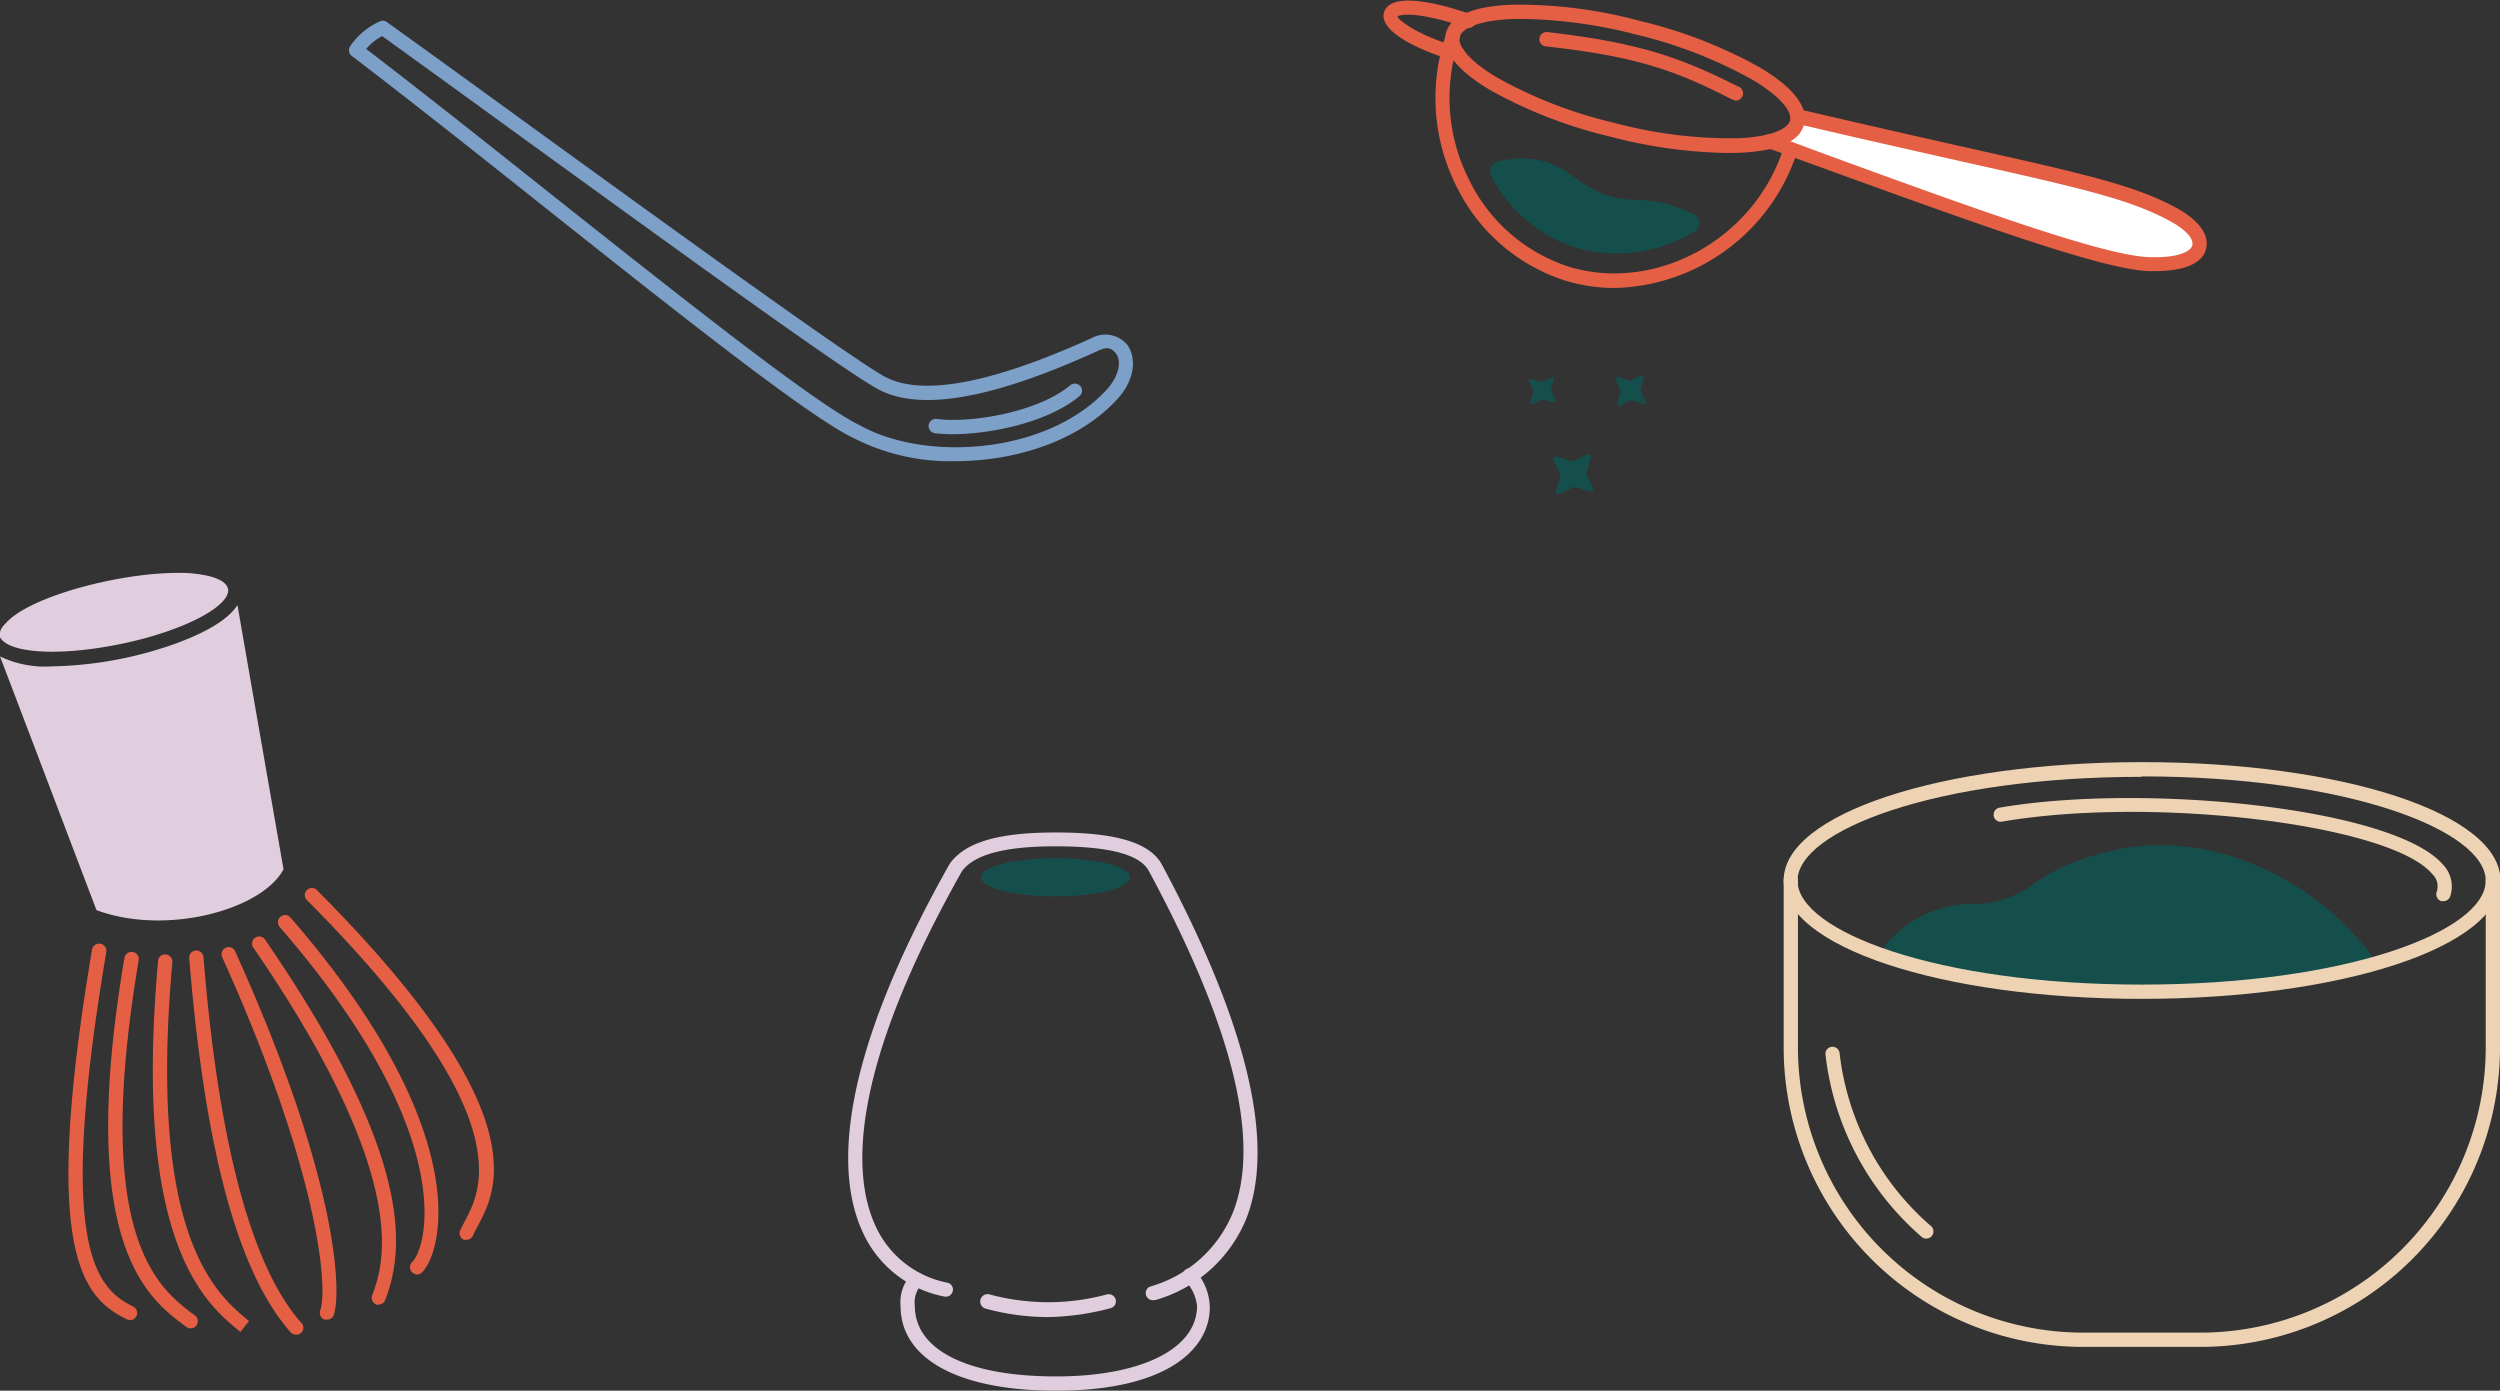
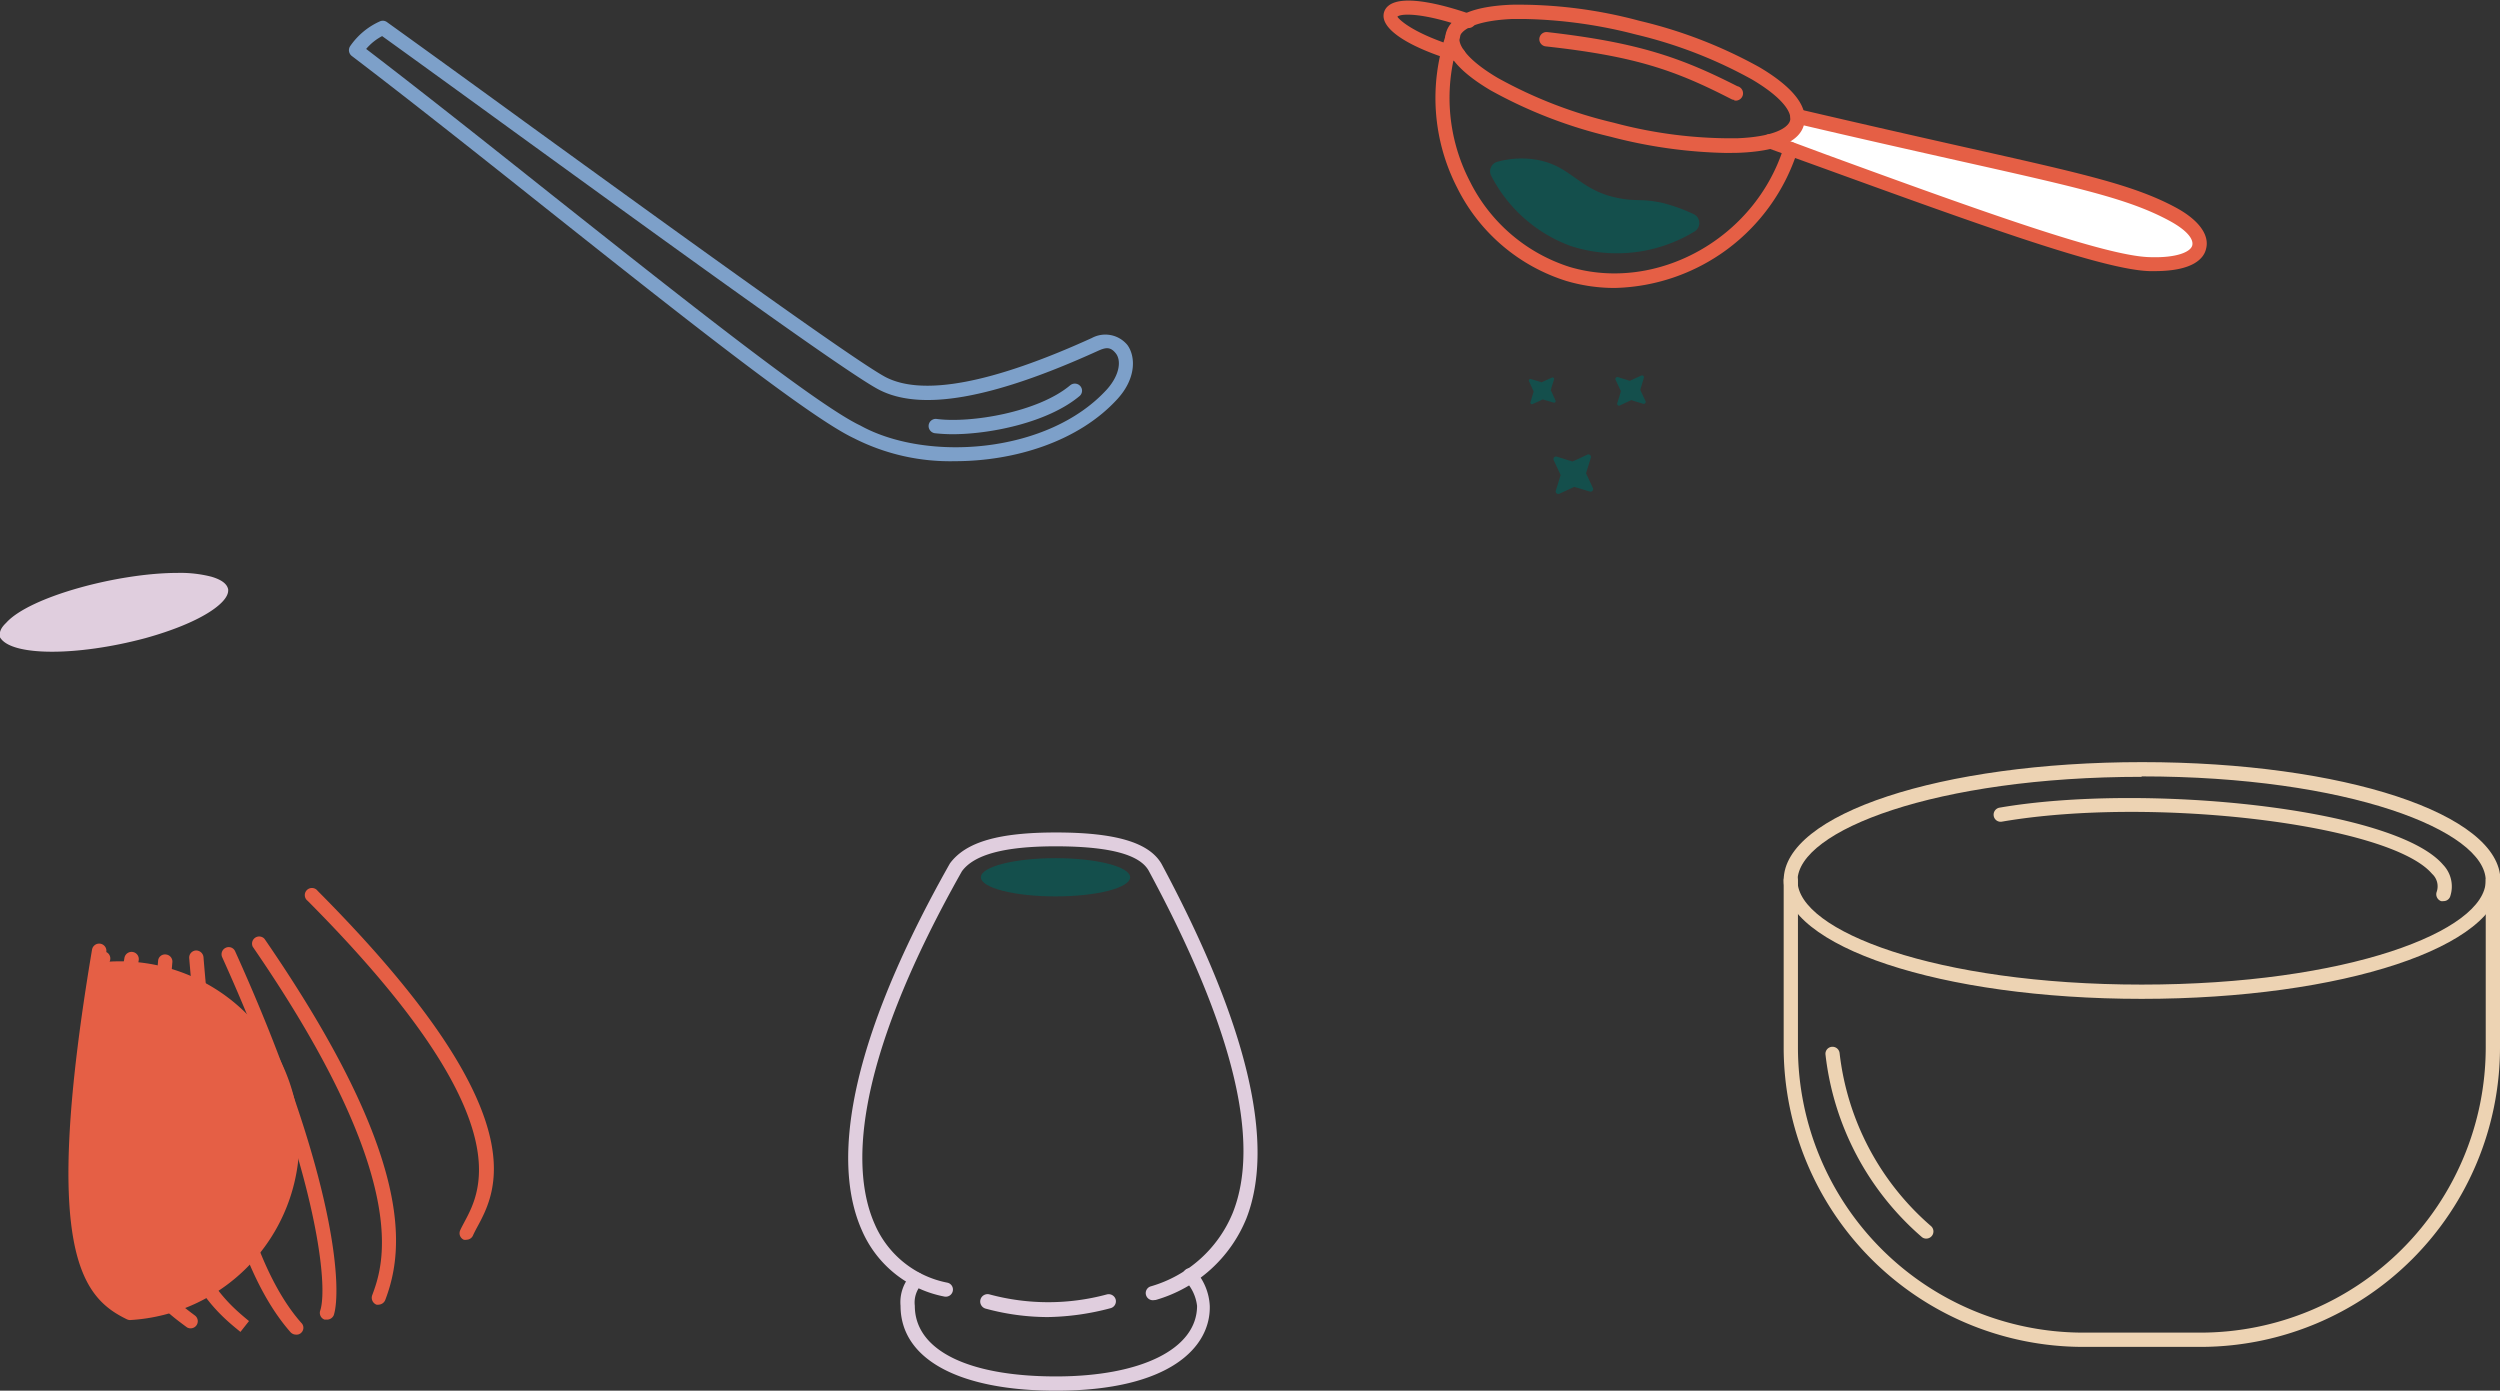
<svg xmlns="http://www.w3.org/2000/svg" viewBox="0 0 175.2 97.46">
  <rect x="0" y="0" width="175.2" height="97.46" fill="#333333" stroke="none" />
  <defs>
    <style>.cls-1{fill:#e55f45;}.cls-2{fill:#e0cede;}.cls-3{fill:#7da0c9;}.cls-4{fill:#144f4c;}.cls-5{fill:#fff;}.cls-6{fill:#edd3b3;}</style>
  </defs>
  <g id="Layer_2" data-name="Layer 2">
    <g id="Layer_1-2" data-name="Layer 1">
      <path class="cls-1" d="M32.71,86.88a.54.54,0,0,1-.21,0,.5.5,0,0,1-.25-.66c.08-.18.19-.38.31-.61,1.18-2.21,4-7.4-11-22.48a.5.5,0,1,1,.7-.7C37.75,78,34.84,83.42,33.44,86c-.11.2-.2.38-.28.55A.5.5,0,0,1,32.71,86.88Z" />
-       <path class="cls-1" d="M29.24,89.32a.52.52,0,0,1-.36-.16.5.5,0,0,1,0-.71c1-.94,3.45-8.8-9.28-23.49a.5.5,0,0,1,.76-.66c13.18,15.22,10.56,23.62,9.2,24.88A.49.49,0,0,1,29.24,89.32Z" />
      <path class="cls-1" d="M26.55,91.43a.47.47,0,0,1-.17,0,.52.52,0,0,1-.3-.65c.74-2,3-7.9-8.36-24.42a.5.5,0,0,1,.82-.56C29,81,28.37,87.5,27,91.1A.52.52,0,0,1,26.55,91.43Z" />
      <path class="cls-1" d="M22.91,92.48l-.16,0a.5.5,0,0,1-.31-.63c.6-1.8-.29-10.22-6.87-24.77a.5.5,0,0,1,.25-.66.49.49,0,0,1,.66.25c7.27,16.09,7.45,23.86,6.91,25.5A.52.52,0,0,1,22.91,92.48Z" />
      <path class="cls-1" d="M20.74,93.53a.52.52,0,0,1-.38-.17c-3.69-4.19-6-12.76-7.1-26.21a.5.5,0,0,1,.46-.54.52.52,0,0,1,.54.46c1.05,13,3.35,21.67,6.85,25.63a.48.48,0,0,1,0,.7A.46.46,0,0,1,20.74,93.53Z" />
-       <path class="cls-1" d="M9.11,92.51a.54.54,0,0,1-.21-.05c-3.2-1.55-6-4.82-2.45-25.91a.5.5,0,1,1,1,.17C4,87.12,6.6,90.24,9.33,91.56a.5.5,0,0,1,.23.67A.48.48,0,0,1,9.11,92.51Z" />
+       <path class="cls-1" d="M9.11,92.51a.54.54,0,0,1-.21-.05c-3.2-1.55-6-4.82-2.45-25.91a.5.5,0,1,1,1,.17a.5.5,0,0,1,.23.67A.48.48,0,0,1,9.11,92.51Z" />
      <path class="cls-1" d="M13.35,93.09a.46.46,0,0,1-.29-.1c-2.71-2-7.74-5.72-4.34-25.86a.5.5,0,1,1,1,.17c-3.3,19.53,1.41,23,3.94,24.89a.5.5,0,0,1-.3.9Z" />
      <path class="cls-1" d="M16.85,93.34c-2.47-2-7.55-6.21-5.77-26a.48.48,0,0,1,.54-.45.5.5,0,0,1,.46.54c-1.73,19.3,3.07,23.25,5.37,25.15Z" />
-       <path class="cls-2" d="M0,46q3.39,8.9,6.76,17.78c4.83,1.81,11.59,0,13.11-2.86q-1.62-9.27-3.23-18.52c-1.1,1.76-4.87,2.93-6.21,3.3a27.12,27.12,0,0,1-6.8,1A7.28,7.28,0,0,1,0,46Z" />
      <path class="cls-2" d="M0,44.59a.25.25,0,0,0,0,.07C.76,46,5.41,46,10.19,44.72c3.86-1.07,5.8-2.46,5.8-3.33a.22.22,0,0,0,0-.08h0c-.07-.39-.46-.68-1.16-.89a8.72,8.72,0,0,0-2.4-.27c-4.12,0-10.36,1.66-12,3.5C-.12,44.17,0,44.48,0,44.59Z" />
      <path class="cls-3" d="M66.93,32.32a14.87,14.87,0,0,1-7.09-1.61C56.71,29.24,47.58,22,37.91,14.32c-4.6-3.66-9.36-7.43-13.26-10.4a.51.51,0,0,1-.1-.7,5,5,0,0,1,2.09-1.73.49.49,0,0,1,.48.06C30,3.62,33.37,6.06,36.86,8.6c10.76,7.8,23,16.65,25.19,17.82,2.6,1.36,7.47.45,14.46-2.73a2,2,0,0,1,2.5.49c.58.8.62,2.32-.68,3.76C75.62,30.93,71.13,32.32,66.93,32.32ZM25.66,3.43C29.49,6.36,34.08,10,38.53,13.54c9.2,7.29,18.71,14.84,21.76,16.28,4.63,2.57,13.17,2,17.3-2.55.88-1,1-2,.61-2.5s-.73-.42-1.28-.17c-7.39,3.36-12.4,4.24-15.34,2.7-2.29-1.2-14.51-10.07-25.3-17.89-3.4-2.47-6.68-4.85-9.5-6.88A3.77,3.77,0,0,0,25.66,3.43Z" />
      <path class="cls-3" d="M66.74,30.43a11.36,11.36,0,0,1-1.23-.07.51.51,0,0,1-.43-.56.5.5,0,0,1,.56-.44C68,29.67,72.74,28.9,75,27a.51.51,0,0,1,.71.06.49.49,0,0,1-.06.7C73.45,29.6,69.43,30.43,66.74,30.43Z" />
      <path class="cls-2" d="M74,97.46c-6.82,0-10.89-2.22-10.89-5.95a2.85,2.85,0,0,1,.72-2.16.52.52,0,0,1,.71-.07.51.51,0,0,1,.06.71,1.9,1.9,0,0,0-.49,1.52c0,3.1,3.7,4.95,9.89,4.95,6,0,9.89-1.94,9.89-4.95A3.09,3.09,0,0,0,83,89.69a.5.5,0,1,1,.78-.63,4,4,0,0,1,1,2.45C84.86,94.39,82,97.46,74,97.46Z" />
      <path class="cls-2" d="M80.8,91.12a.5.5,0,0,1-.48-.34.49.49,0,0,1,.32-.63A8.86,8.86,0,0,0,86.39,85c2-5,0-13.08-5.9-24-.65-1.13-2.79-1.69-6.52-1.69-3.55,0-5.7.57-6.56,1.75-7.9,14-7.68,21.22-6.1,24.75a7,7,0,0,0,5.08,4.08.49.49,0,0,1,.38.59.5.5,0,0,1-.6.38,7.93,7.93,0,0,1-5.77-4.64c-1.67-3.75-2-11.25,6.17-25.71C67.68,59,70,58.34,74,58.34c4.18,0,6.53.7,7.4,2.2,6,11.2,8,19.56,5.95,24.84A9.77,9.77,0,0,1,81,91.1Z" />
      <ellipse class="cls-4" cx="73.97" cy="61.48" rx="5.23" ry="1.34" />
      <path class="cls-2" d="M73.43,92.3a16.69,16.69,0,0,1-4.35-.59.5.5,0,0,1,.26-1,15.76,15.76,0,0,0,8.24,0,.51.51,0,0,1,.61.37.5.5,0,0,1-.37.6A18,18,0,0,1,73.43,92.3Z" />
      <path class="cls-4" d="M115.32,28.11l-.26-.55-.11-.24.08-.26.17-.58a.13.13,0,0,0-.18-.16l-.55.25-.25.12-.25-.08-.58-.18a.14.14,0,0,0-.17.19l.26.55.11.24-.07.26-.18.58a.13.13,0,0,0,.19.16l.55-.26.24-.11.25.08.59.18A.14.14,0,0,0,115.32,28.11Z" />
      <path class="cls-4" d="M109,28.05l-.22-.49-.1-.21.06-.23.16-.51a.11.11,0,0,0-.16-.14l-.49.22-.21.1-.23-.07-.51-.15a.11.11,0,0,0-.14.16l.22.49.1.21-.07.23-.15.51a.11.11,0,0,0,.16.14l.49-.22.21-.1.23.07.51.15A.11.11,0,0,0,109,28.05Z" />
      <path class="cls-4" d="M111.64,34.22l-.34-.73-.15-.32.1-.33.24-.77a.18.18,0,0,0-.25-.21l-.72.34-.32.14-.34-.1L109.1,32a.18.18,0,0,0-.22.24l.34.73.15.32-.1.33-.24.77a.18.18,0,0,0,.25.21l.72-.33.32-.15.34.1.76.23A.18.18,0,0,0,111.64,34.22Z" />
      <path class="cls-5" d="M126,8.18c17,4,22.35,4.72,26.29,6.85,2.85,1.54,2.56,3.61-1.65,3.49-3.49-.09-13.81-4-26.63-8.6" />
      <path class="cls-1" d="M151,19h-.35c-3.22-.08-11.93-3.24-22.95-7.24l-3.84-1.39a.51.51,0,0,1-.31-.64.51.51,0,0,1,.65-.3L128,10.84c10.94,4,19.58,7.1,22.63,7.18,1.92.07,2.88-.37,3-.81s-.36-1.07-1.6-1.74c-2.81-1.52-6.28-2.3-14.66-4.18-3.11-.7-6.87-1.54-11.5-2.63a.5.5,0,0,1,.23-1c4.62,1.08,8.38,1.93,11.49,2.63,8.48,1.9,12,2.69,14.92,4.27,1.58.86,2.35,1.91,2.09,2.88C154.46,18.06,153.77,19,151,19Z" />
      <path class="cls-1" d="M113.15,20.18a11.86,11.86,0,0,1-3.38-.49,12.82,12.82,0,0,1-7.64-6.51,13.75,13.75,0,0,1-.76-10.86A.5.5,0,0,1,102,2a.5.5,0,0,1,.31.63,12.69,12.69,0,0,0,.7,10.08,11.81,11.81,0,0,0,7,6c6.11,1.81,13-2,15-8.41a.49.49,0,0,1,.63-.32.49.49,0,0,1,.32.62A13.78,13.78,0,0,1,113.15,20.18Z" />
      <path class="cls-1" d="M126.45,8.72l-.49-.1-.46-.19a.5.5,0,1,1,1,.29Zm-.49-.1h0Z" />
      <path class="cls-1" d="M121,10.72a34.44,34.44,0,0,1-8.14-1.14,32.8,32.8,0,0,1-8.4-3.25c-2.35-1.39-3.43-2.77-3.13-4h0c.31-1.21,1.91-1.9,4.64-2a32.63,32.63,0,0,1,8.93,1.13,32.8,32.8,0,0,1,8.4,3.25c2.35,1.39,3.43,2.76,3.13,4s-1.91,1.9-4.64,2ZM106.79,1.33H106c-2.53.11-3.57.72-3.71,1.26h0c-.13.54.49,1.58,2.67,2.87a31.58,31.58,0,0,0,8.13,3.14,31.77,31.77,0,0,0,8.65,1.09c2.53-.1,3.57-.71,3.71-1.25s-.49-1.58-2.67-2.87a31.93,31.93,0,0,0-8.13-3.15A33.41,33.41,0,0,0,106.79,1.33Zm-4.94,1.15h0Z" />
      <path class="cls-1" d="M121.55,7a.46.46,0,0,1-.23-.06c-3.89-2-6.69-3-13-3.69a.5.5,0,1,1,.12-1c6.4.73,9.39,1.8,13.31,3.79a.5.5,0,0,1-.22,1Z" />
      <path class="cls-4" d="M118.68,15a.69.69,0,0,1,.06,1.23,10.45,10.45,0,0,1-8.69,1,10.22,10.22,0,0,1-5.54-4.9.69.69,0,0,1,.45-1,6.34,6.34,0,0,1,2.75-.13c2.49.45,2.94,2.18,5.8,2.7,1.23.23,1.51,0,3,.32A12.27,12.27,0,0,1,118.68,15Z" />
      <path class="cls-1" d="M102.21,4.31l-.14,0c-3-.89-4.87-2-5.09-3a.9.9,0,0,1,.29-.88c1.07-.95,4.42.08,5.81.57a.5.5,0,0,1,.31.63.51.51,0,0,1-.64.31c-3.08-1.08-4.6-1-4.82-.77.06.12.94,1.15,4.43,2.2a.51.51,0,0,1,.33.63A.5.5,0,0,1,102.21,4.31Z" />
-       <path class="cls-4" d="M132,66.88a.75.75,0,0,0,.51.54,61.25,61.25,0,0,0,17.57,2.29A64.36,64.36,0,0,0,165.62,68a.71.71,0,0,0,.54-.49.77.77,0,0,0-.1-.73,19.61,19.61,0,0,0-8.19-6.23,16.8,16.8,0,0,0-8.69-1.16,18,18,0,0,0-4.83,1.47A12.56,12.56,0,0,0,142.46,62a7,7,0,0,1-1.7.91,6.67,6.67,0,0,1-2.5.43,8,8,0,0,0-6.09,2.85A.76.76,0,0,0,132,66.88Z" />
      <path class="cls-6" d="M154.28,94.39H145.9A21,21,0,0,1,125,73.46V61.69a.5.5,0,0,1,.5-.5.51.51,0,0,1,.5.5V73.46A20,20,0,0,0,145.9,93.39h8.38A20,20,0,0,0,174.2,73.46V61.69a.51.51,0,0,1,.5-.5.5.5,0,0,1,.5.5V73.46A21,21,0,0,1,154.28,94.39Z" />
      <path class="cls-6" d="M150.09,70C136,70,125,66.33,125,61.69s11-8.28,25.12-8.28,25.11,3.64,25.11,8.28S164.17,70,150.09,70Zm0-15.56c-14.43,0-24.12,3.77-24.12,7.28S135.66,69,150.09,69s24.11-3.76,24.11-7.28S164.51,54.41,150.09,54.41Z" />
      <path class="cls-6" d="M135,86.8a.46.46,0,0,1-.32-.11,19.85,19.85,0,0,1-6.75-12.79.49.49,0,0,1,.45-.54.5.5,0,0,1,.54.45,18.84,18.84,0,0,0,6.4,12.11.5.5,0,0,1-.32.88Z" />
      <path class="cls-6" d="M171.23,63.15a.45.45,0,0,1-.16,0,.51.51,0,0,1-.31-.64,1.18,1.18,0,0,0-.32-1.27c-2.92-3.46-19.54-5.48-30.14-3.66a.49.49,0,0,1-.58-.4.5.5,0,0,1,.41-.58c10.11-1.74,27.66,0,31.08,4a2.2,2.2,0,0,1,.49,2.25A.49.49,0,0,1,171.23,63.15Z" />
    </g>
  </g>
</svg>